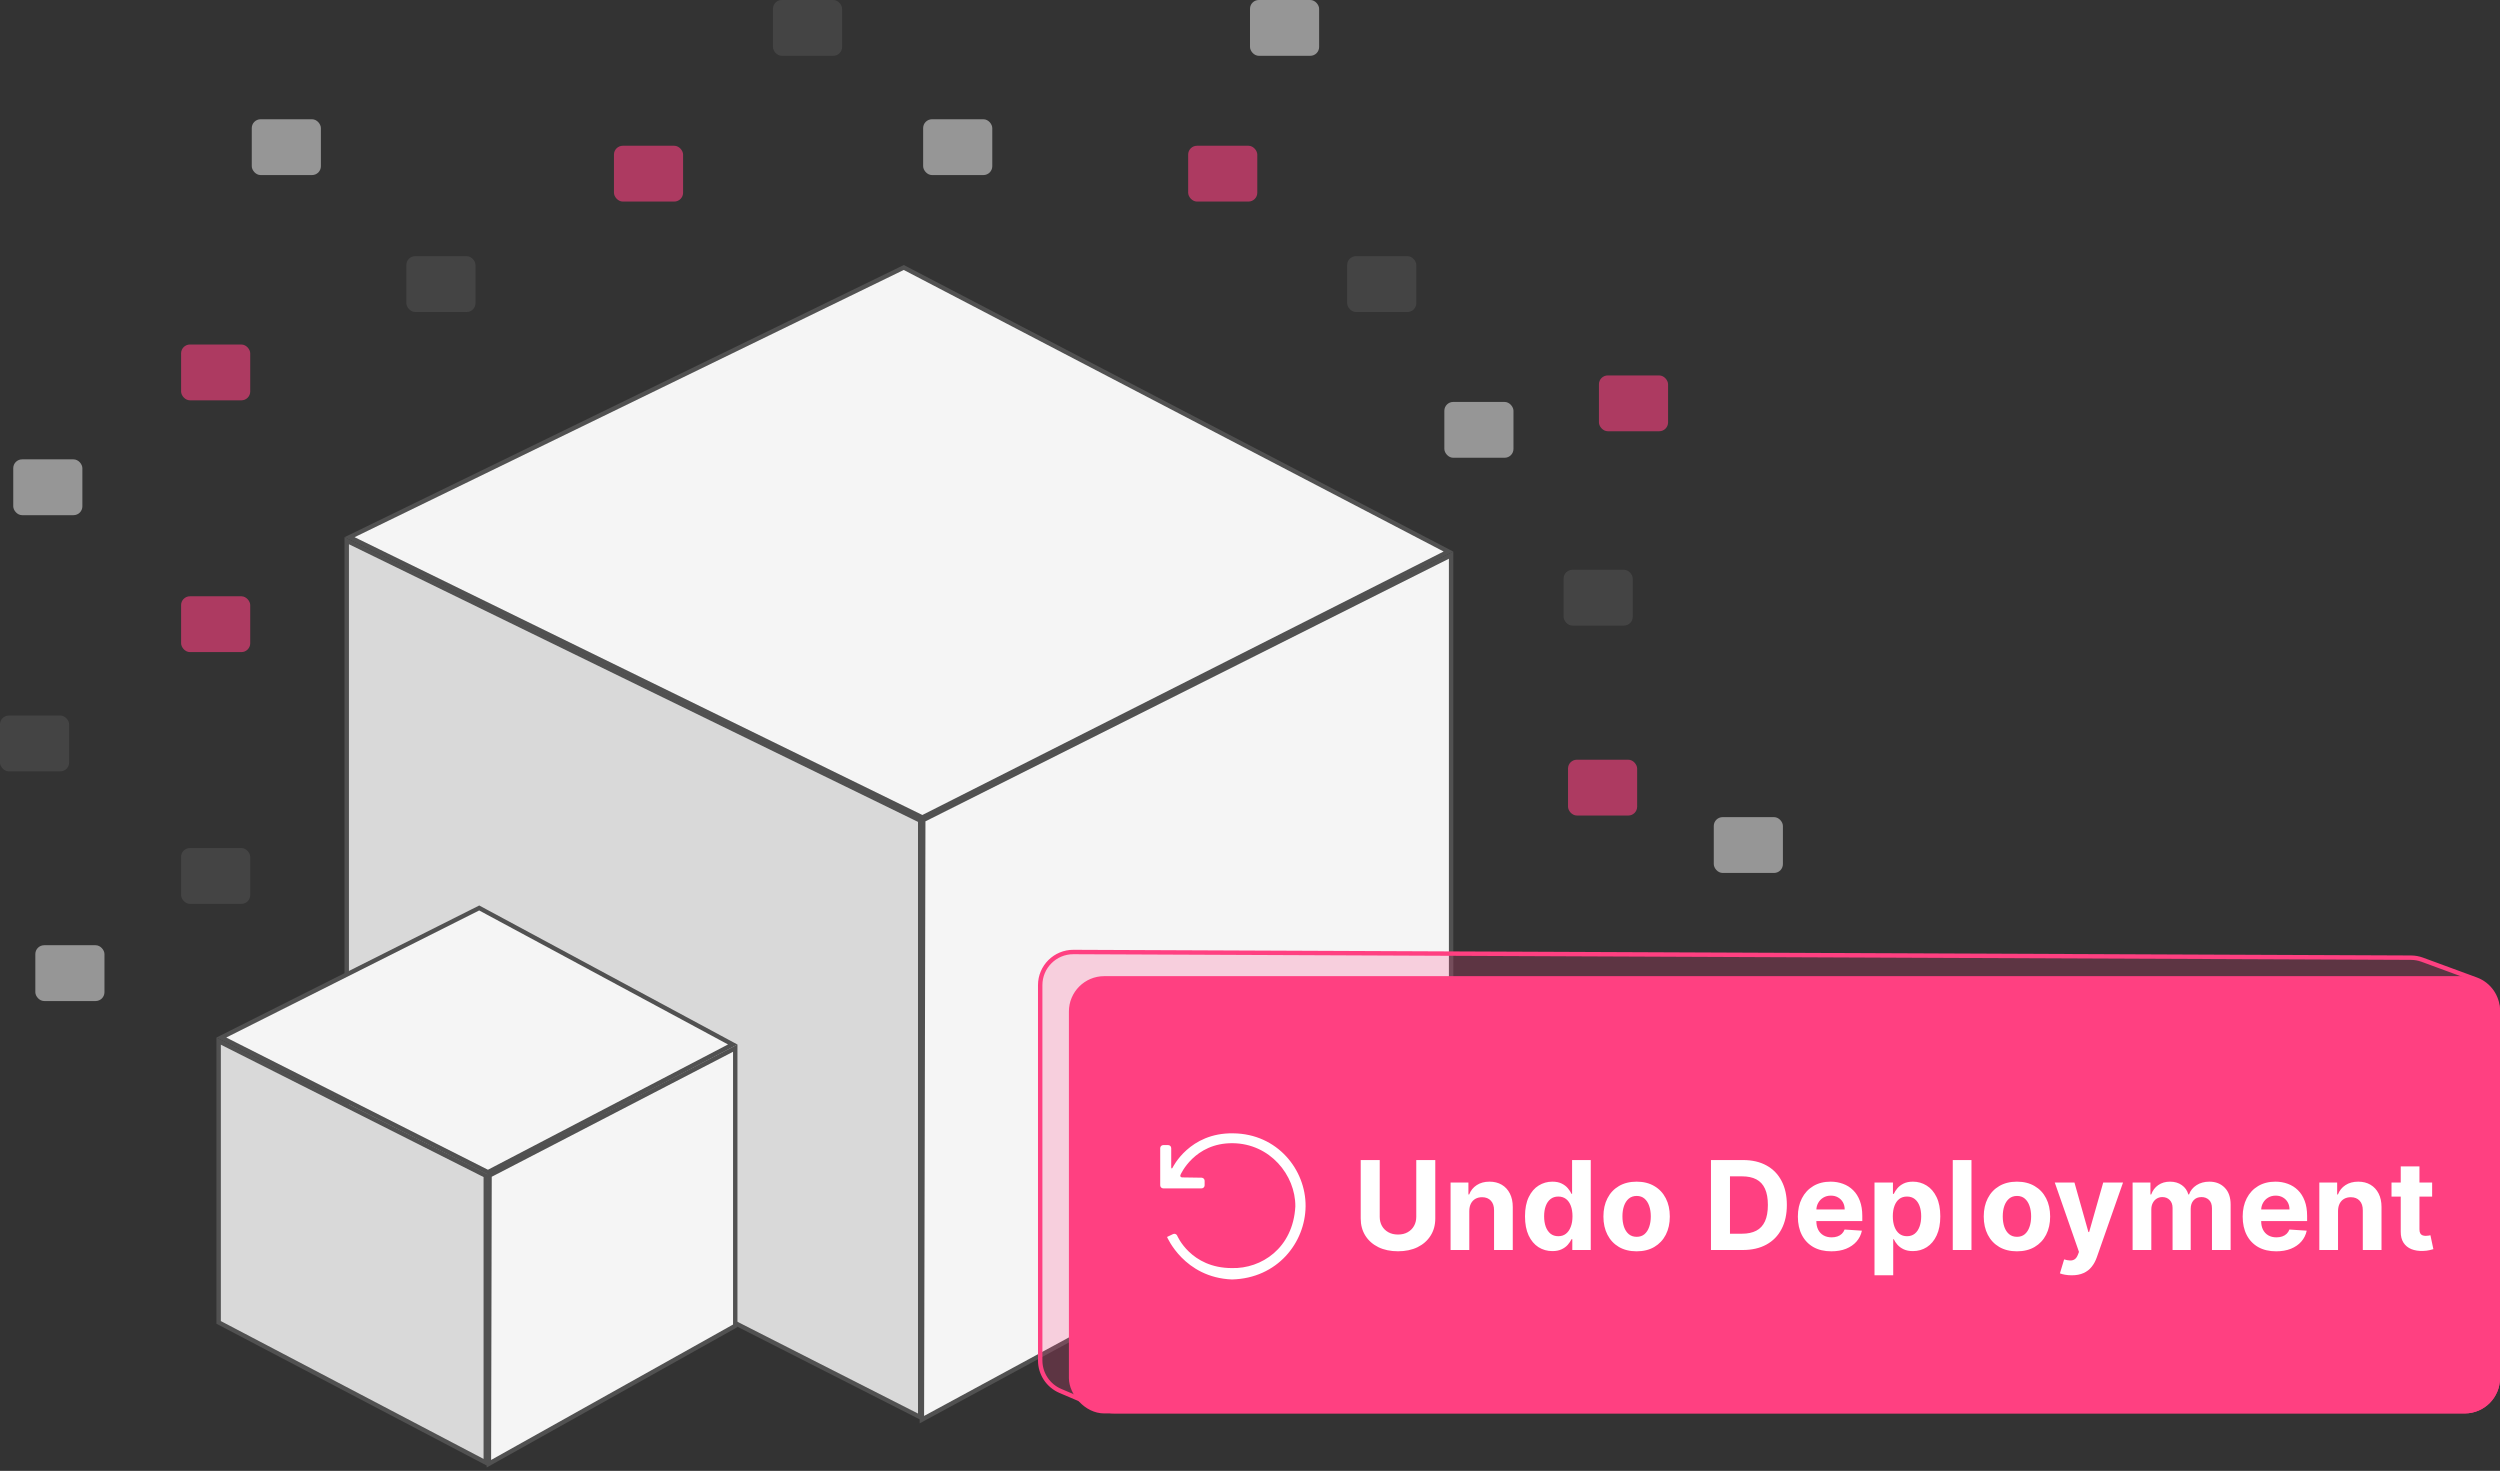
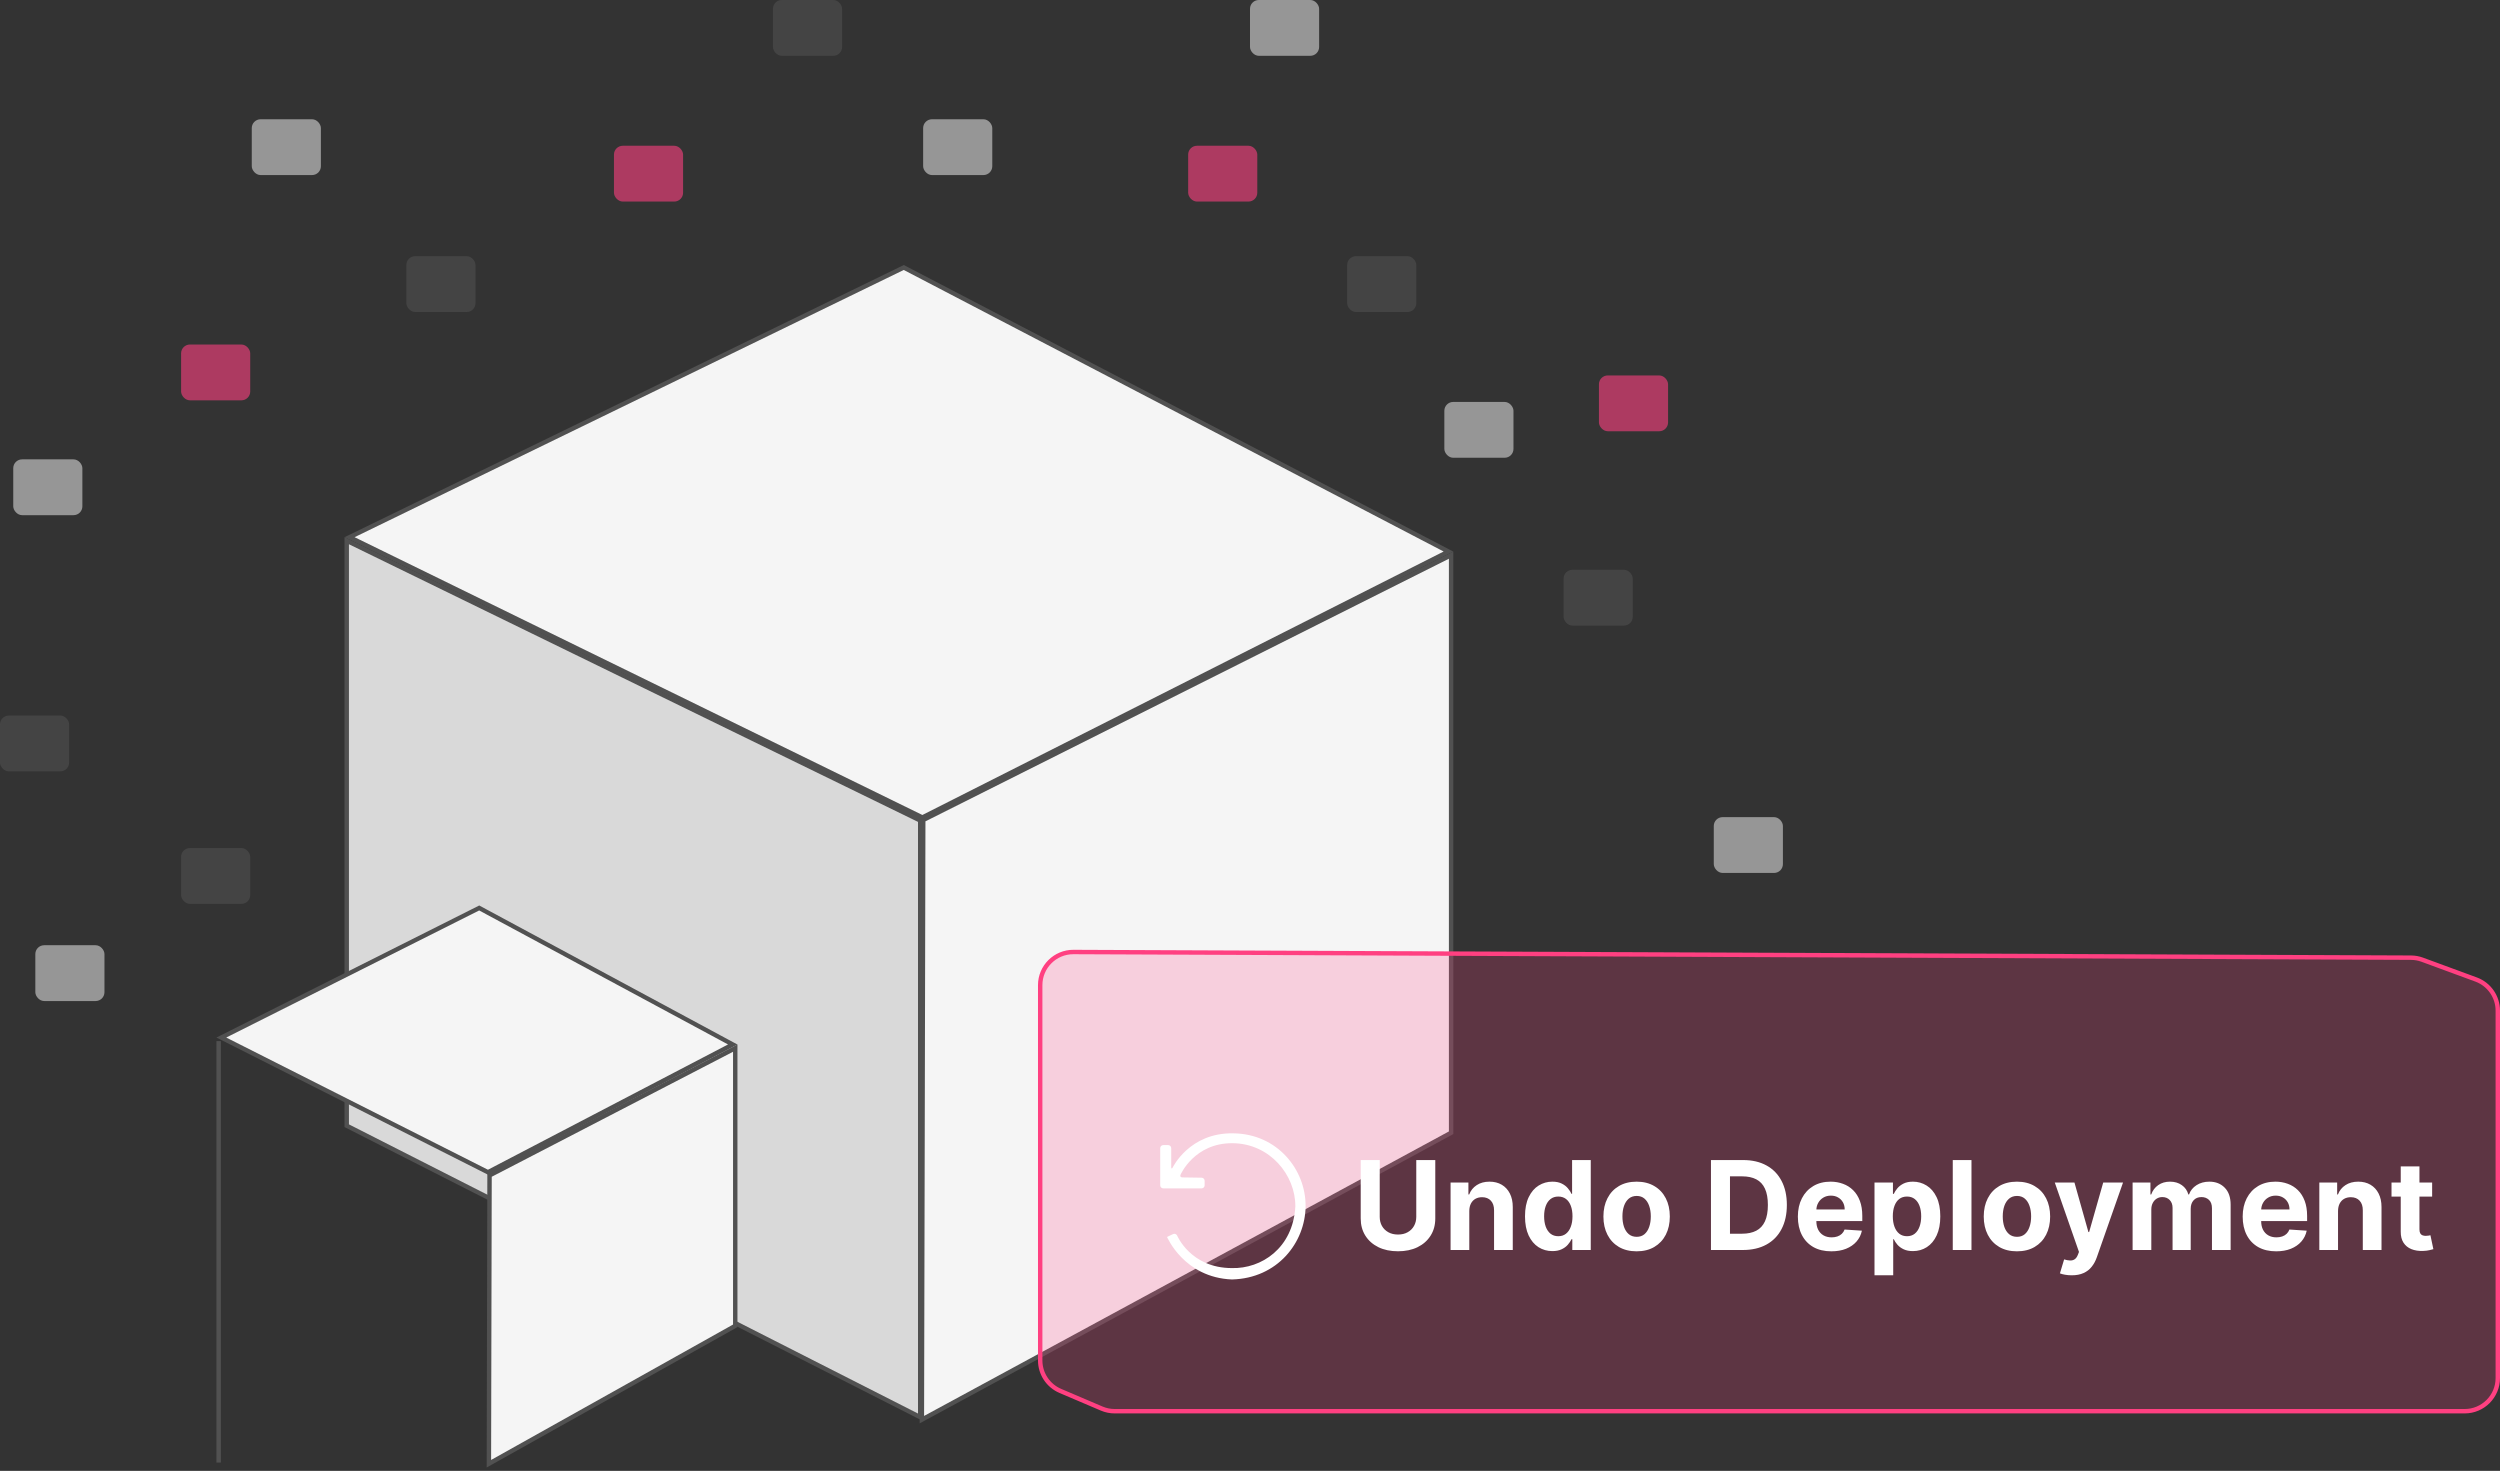
<svg xmlns="http://www.w3.org/2000/svg" width="566" height="333" viewBox="0 0 566 333" fill="none">
  <rect x="0" y="0" width="566" height="333" fill="#333333" stroke="none" />
  <rect opacity="0.6" x="92" y="58" width="15.651" height="12.635" rx="2" fill="#515151" />
  <rect opacity="0.6" x="3" y="104" width="15.651" height="12.635" rx="2" fill="#D9D9D9" />
  <rect opacity="0.6" x="8" y="214" width="15.651" height="12.635" rx="2" fill="#D9D9D9" />
  <rect opacity="0.6" x="41" y="78" width="15.651" height="12.635" rx="2" fill="#FF4081" />
  <rect opacity="0.6" x="175" width="15.651" height="12.635" rx="2" fill="#515151" />
-   <rect opacity="0.6" x="41" y="135" width="15.651" height="12.635" rx="2" fill="#FF4081" />
  <rect opacity="0.6" x="283" width="15.651" height="12.635" rx="2" fill="#D9D9D9" />
  <rect opacity="0.6" x="57" y="27" width="15.651" height="12.635" rx="2" fill="#D9D9D9" />
  <rect opacity="0.6" x="305" y="58" width="15.651" height="12.635" rx="2" fill="#515151" />
  <path d="M78.5 254.863V122.416L208.335 185.762V320.839L78.5 254.863Z" fill="#D9D9D9" stroke="#515151" />
  <path d="M208.713 321.405L209.023 185.641L328.53 125.686V256.453L208.713 321.405Z" fill="#F5F5F5" stroke="#515151" />
  <path d="M208.832 185.07L79.14 121.618L204.614 60.56L327.934 124.869L208.832 185.07Z" fill="#F5F5F5" stroke="#515151" />
  <rect opacity="0.6" y="162" width="15.651" height="12.635" rx="2" fill="#515151" />
  <rect opacity="0.6" x="388" y="185" width="15.651" height="12.635" rx="2" fill="#D9D9D9" />
  <rect opacity="0.6" x="362" y="85" width="15.651" height="12.635" rx="2" fill="#FF4081" />
  <rect opacity="0.6" x="327" y="91" width="15.651" height="12.635" rx="2" fill="#D9D9D9" />
  <rect opacity="0.6" x="139" y="33" width="15.651" height="12.635" rx="2" fill="#FF4081" />
  <rect opacity="0.6" x="354" y="129" width="15.651" height="12.635" rx="2" fill="#515151" />
  <rect opacity="0.6" x="41" y="192" width="15.651" height="12.635" rx="2" fill="#515151" />
-   <rect opacity="0.6" x="355" y="172" width="15.651" height="12.635" rx="2" fill="#FF4081" />
  <rect opacity="0.6" x="269" y="33" width="15.651" height="12.635" rx="2" fill="#FF4081" />
  <rect opacity="0.6" x="209" y="27" width="15.651" height="12.635" rx="2" fill="#D9D9D9" />
-   <path d="M49.5 299.393V235.708L109.98 266.176V331.126L49.5 299.393Z" fill="#D9D9D9" stroke="#515151" />
+   <path d="M49.5 299.393V235.708V331.126L49.5 299.393Z" fill="#D9D9D9" stroke="#515151" />
  <path d="M110.687 331.386L110.832 266.115L166.459 237.3V300.169L110.687 331.386Z" fill="#F5F5F5" stroke="#515151" />
  <path d="M110.476 265.392L50.111 234.897L108.492 205.564L165.892 236.471L110.476 265.392Z" fill="#F5F5F5" stroke="#515151" />
  <path d="M565.5 228.802V312C565.5 316.142 562.142 319.5 558 319.5H252.369C251.358 319.5 250.357 319.296 249.427 318.899L240.058 314.903C237.294 313.724 235.5 311.009 235.5 308.004V223.034C235.5 218.879 238.877 215.516 243.032 215.534L545.847 216.818C546.72 216.821 547.586 216.978 548.405 217.279L560.59 221.763C563.54 222.849 565.5 225.659 565.5 228.802Z" fill="#FF4081" fill-opacity="0.21" stroke="#FF4081" />
-   <rect x="242.5" y="221.5" width="323" height="98" rx="7.5" fill="#FF4081" stroke="#FF4081" />
  <path d="M320.643 262.636H324.948V275.861C324.948 277.346 324.594 278.645 323.884 279.759C323.182 280.872 322.197 281.741 320.931 282.364C319.665 282.98 318.19 283.288 316.507 283.288C314.816 283.288 313.338 282.98 312.072 282.364C310.806 281.741 309.821 280.872 309.119 279.759C308.416 278.645 308.065 277.346 308.065 275.861V262.636H312.37V275.493C312.37 276.268 312.539 276.958 312.877 277.561C313.222 278.164 313.706 278.638 314.329 278.983C314.952 279.328 315.678 279.5 316.507 279.5C317.342 279.5 318.068 279.328 318.684 278.983C319.307 278.638 319.788 278.164 320.126 277.561C320.471 276.958 320.643 276.268 320.643 275.493V262.636ZM332.647 274.17V283H328.411V267.727H332.448V270.422H332.627C332.965 269.534 333.532 268.831 334.327 268.314C335.123 267.79 336.087 267.528 337.221 267.528C338.281 267.528 339.206 267.76 339.995 268.224C340.784 268.688 341.397 269.351 341.834 270.213C342.272 271.068 342.491 272.089 342.491 273.276V283H338.255V274.031C338.261 273.097 338.023 272.367 337.539 271.844C337.055 271.313 336.389 271.048 335.54 271.048C334.97 271.048 334.466 271.171 334.029 271.416C333.598 271.661 333.26 272.019 333.015 272.49C332.776 272.954 332.653 273.514 332.647 274.17ZM351.457 283.249C350.297 283.249 349.246 282.95 348.305 282.354C347.37 281.75 346.628 280.866 346.078 279.699C345.534 278.526 345.262 277.087 345.262 275.384C345.262 273.634 345.544 272.179 346.107 271.018C346.671 269.852 347.42 268.98 348.355 268.403C349.296 267.82 350.327 267.528 351.447 267.528C352.302 267.528 353.015 267.674 353.585 267.966C354.161 268.251 354.625 268.609 354.977 269.04C355.335 269.464 355.606 269.882 355.792 270.293H355.921V262.636H360.147V283H355.971V280.554H355.792C355.593 280.978 355.311 281.399 354.947 281.817C354.589 282.228 354.122 282.569 353.545 282.841C352.975 283.113 352.279 283.249 351.457 283.249ZM352.799 279.878C353.482 279.878 354.059 279.692 354.529 279.321C355.007 278.943 355.371 278.416 355.623 277.74C355.882 277.064 356.011 276.272 356.011 275.364C356.011 274.455 355.885 273.667 355.633 272.997C355.381 272.328 355.017 271.811 354.539 271.446C354.062 271.081 353.482 270.899 352.799 270.899C352.103 270.899 351.517 271.088 351.039 271.466C350.562 271.844 350.201 272.367 349.955 273.037C349.71 273.706 349.588 274.482 349.588 275.364C349.588 276.252 349.71 277.037 349.955 277.72C350.207 278.396 350.569 278.927 351.039 279.311C351.517 279.689 352.103 279.878 352.799 279.878ZM370.53 283.298C368.986 283.298 367.65 282.97 366.523 282.314C365.403 281.651 364.538 280.73 363.928 279.55C363.318 278.363 363.013 276.988 363.013 275.423C363.013 273.846 363.318 272.467 363.928 271.287C364.538 270.1 365.403 269.179 366.523 268.523C367.65 267.86 368.986 267.528 370.53 267.528C372.075 267.528 373.407 267.86 374.528 268.523C375.654 269.179 376.523 270.1 377.133 271.287C377.742 272.467 378.047 273.846 378.047 275.423C378.047 276.988 377.742 278.363 377.133 279.55C376.523 280.73 375.654 281.651 374.528 282.314C373.407 282.97 372.075 283.298 370.53 283.298ZM370.55 280.017C371.253 280.017 371.84 279.818 372.31 279.42C372.781 279.016 373.135 278.466 373.374 277.77C373.619 277.074 373.742 276.282 373.742 275.393C373.742 274.505 373.619 273.713 373.374 273.017C373.135 272.321 372.781 271.771 372.31 271.366C371.84 270.962 371.253 270.76 370.55 270.76C369.841 270.76 369.244 270.962 368.76 271.366C368.283 271.771 367.922 272.321 367.677 273.017C367.438 273.713 367.319 274.505 367.319 275.393C367.319 276.282 367.438 277.074 367.677 277.77C367.922 278.466 368.283 279.016 368.76 279.42C369.244 279.818 369.841 280.017 370.55 280.017ZM394.58 283H387.362V262.636H394.64C396.688 262.636 398.452 263.044 399.93 263.859C401.408 264.668 402.545 265.831 403.34 267.349C404.142 268.867 404.544 270.684 404.544 272.798C404.544 274.92 404.142 276.742 403.34 278.267C402.545 279.792 401.401 280.962 399.91 281.777C398.425 282.592 396.649 283 394.58 283ZM391.667 279.311H394.401C395.674 279.311 396.745 279.086 397.613 278.635C398.488 278.178 399.144 277.472 399.582 276.517C400.026 275.556 400.248 274.316 400.248 272.798C400.248 271.294 400.026 270.064 399.582 269.109C399.144 268.155 398.491 267.452 397.623 267.001C396.755 266.551 395.684 266.325 394.411 266.325H391.667V279.311ZM414.613 283.298C413.042 283.298 411.69 282.98 410.557 282.344C409.43 281.701 408.561 280.793 407.952 279.619C407.342 278.439 407.037 277.044 407.037 275.433C407.037 273.862 407.342 272.483 407.952 271.297C408.561 270.11 409.42 269.186 410.527 268.523C411.64 267.86 412.946 267.528 414.444 267.528C415.452 267.528 416.39 267.691 417.258 268.016C418.133 268.334 418.896 268.814 419.545 269.457C420.202 270.1 420.712 270.909 421.077 271.884C421.441 272.851 421.623 273.985 421.623 275.284V276.447H408.727V273.822H417.636C417.636 273.213 417.504 272.672 417.238 272.202C416.973 271.731 416.605 271.363 416.135 271.098C415.671 270.826 415.131 270.69 414.514 270.69C413.871 270.69 413.301 270.839 412.804 271.138C412.313 271.429 411.929 271.824 411.65 272.321C411.372 272.812 411.229 273.358 411.223 273.962V276.457C411.223 277.213 411.362 277.866 411.64 278.416C411.925 278.966 412.327 279.391 412.844 279.689C413.361 279.987 413.974 280.136 414.683 280.136C415.154 280.136 415.585 280.07 415.976 279.938C416.367 279.805 416.702 279.606 416.98 279.341C417.258 279.076 417.47 278.751 417.616 278.366L421.534 278.625C421.335 279.566 420.927 280.388 420.311 281.091C419.701 281.787 418.912 282.33 417.944 282.722C416.983 283.106 415.873 283.298 414.613 283.298ZM424.388 288.727V267.727H428.564V270.293H428.753C428.938 269.882 429.207 269.464 429.558 269.04C429.916 268.609 430.38 268.251 430.95 267.966C431.527 267.674 432.243 267.528 433.098 267.528C434.211 267.528 435.239 267.82 436.18 268.403C437.122 268.98 437.874 269.852 438.437 271.018C439.001 272.179 439.282 273.634 439.282 275.384C439.282 277.087 439.007 278.526 438.457 279.699C437.914 280.866 437.171 281.75 436.23 282.354C435.295 282.95 434.248 283.249 433.088 283.249C432.266 283.249 431.567 283.113 430.99 282.841C430.42 282.569 429.952 282.228 429.588 281.817C429.223 281.399 428.945 280.978 428.753 280.554H428.623V288.727H424.388ZM428.534 275.364C428.534 276.272 428.66 277.064 428.912 277.74C429.164 278.416 429.528 278.943 430.006 279.321C430.483 279.692 431.063 279.878 431.746 279.878C432.435 279.878 433.018 279.689 433.496 279.311C433.973 278.927 434.334 278.396 434.579 277.72C434.831 277.037 434.957 276.252 434.957 275.364C434.957 274.482 434.835 273.706 434.589 273.037C434.344 272.367 433.983 271.844 433.506 271.466C433.028 271.088 432.442 270.899 431.746 270.899C431.056 270.899 430.473 271.081 429.996 271.446C429.525 271.811 429.164 272.328 428.912 272.997C428.66 273.667 428.534 274.455 428.534 275.364ZM446.342 262.636V283H442.106V262.636H446.342ZM456.636 283.298C455.091 283.298 453.756 282.97 452.629 282.314C451.508 281.651 450.643 280.73 450.034 279.55C449.424 278.363 449.119 276.988 449.119 275.423C449.119 273.846 449.424 272.467 450.034 271.287C450.643 270.1 451.508 269.179 452.629 268.523C453.756 267.86 455.091 267.528 456.636 267.528C458.18 267.528 459.513 267.86 460.633 268.523C461.76 269.179 462.628 270.1 463.238 271.287C463.848 272.467 464.153 273.846 464.153 275.423C464.153 276.988 463.848 278.363 463.238 279.55C462.628 280.73 461.76 281.651 460.633 282.314C459.513 282.97 458.18 283.298 456.636 283.298ZM456.656 280.017C457.358 280.017 457.945 279.818 458.416 279.42C458.886 279.016 459.241 278.466 459.48 277.77C459.725 277.074 459.847 276.282 459.847 275.393C459.847 274.505 459.725 273.713 459.48 273.017C459.241 272.321 458.886 271.771 458.416 271.366C457.945 270.962 457.358 270.76 456.656 270.76C455.946 270.76 455.35 270.962 454.866 271.366C454.389 271.771 454.027 272.321 453.782 273.017C453.544 273.713 453.424 274.505 453.424 275.393C453.424 276.282 453.544 277.074 453.782 277.77C454.027 278.466 454.389 279.016 454.866 279.42C455.35 279.818 455.946 280.017 456.656 280.017ZM469.03 288.727C468.493 288.727 467.989 288.684 467.519 288.598C467.055 288.518 466.67 288.416 466.365 288.29L467.32 285.128C467.817 285.28 468.264 285.363 468.662 285.376C469.066 285.39 469.414 285.297 469.706 285.098C470.004 284.899 470.246 284.561 470.432 284.084L470.681 283.438L465.202 267.727H469.656L472.818 278.943H472.977L476.169 267.727H480.654L474.718 284.651C474.432 285.473 474.045 286.188 473.554 286.798C473.07 287.415 472.457 287.889 471.715 288.22C470.972 288.558 470.077 288.727 469.03 288.727ZM482.821 283V267.727H486.858V270.422H487.037C487.355 269.527 487.886 268.821 488.628 268.304C489.37 267.787 490.259 267.528 491.293 267.528C492.34 267.528 493.232 267.79 493.968 268.314C494.703 268.831 495.194 269.534 495.439 270.422H495.598C495.91 269.547 496.473 268.848 497.289 268.324C498.11 267.794 499.082 267.528 500.202 267.528C501.627 267.528 502.784 267.982 503.672 268.891C504.567 269.792 505.014 271.071 505.014 272.729V283H500.789V273.564C500.789 272.715 500.563 272.079 500.112 271.655C499.662 271.231 499.098 271.018 498.422 271.018C497.653 271.018 497.053 271.264 496.622 271.754C496.191 272.238 495.976 272.878 495.976 273.673V283H491.869V273.474C491.869 272.725 491.654 272.129 491.223 271.685C490.799 271.241 490.239 271.018 489.543 271.018C489.072 271.018 488.648 271.138 488.27 271.376C487.899 271.608 487.604 271.937 487.385 272.361C487.166 272.778 487.057 273.269 487.057 273.832V283H482.821ZM515.32 283.298C513.749 283.298 512.397 282.98 511.264 282.344C510.137 281.701 509.268 280.793 508.659 279.619C508.049 278.439 507.744 277.044 507.744 275.433C507.744 273.862 508.049 272.483 508.659 271.297C509.268 270.11 510.127 269.186 511.234 268.523C512.347 267.86 513.653 267.528 515.151 267.528C516.159 267.528 517.097 267.691 517.965 268.016C518.84 268.334 519.603 268.814 520.252 269.457C520.909 270.1 521.419 270.909 521.784 271.884C522.148 272.851 522.33 273.985 522.33 275.284V276.447H509.434V273.822H518.343C518.343 273.213 518.211 272.672 517.945 272.202C517.68 271.731 517.312 271.363 516.842 271.098C516.378 270.826 515.838 270.69 515.221 270.69C514.578 270.69 514.008 270.839 513.511 271.138C513.02 271.429 512.636 271.824 512.357 272.321C512.079 272.812 511.936 273.358 511.93 273.962V276.457C511.93 277.213 512.069 277.866 512.347 278.416C512.633 278.966 513.034 279.391 513.551 279.689C514.068 279.987 514.681 280.136 515.39 280.136C515.861 280.136 516.292 280.07 516.683 279.938C517.074 279.805 517.409 279.606 517.687 279.341C517.965 279.076 518.177 278.751 518.323 278.366L522.241 278.625C522.042 279.566 521.634 280.388 521.018 281.091C520.408 281.787 519.619 282.33 518.651 282.722C517.69 283.106 516.58 283.298 515.32 283.298ZM529.33 274.17V283H525.095V267.727H529.132V270.422H529.311C529.649 269.534 530.215 268.831 531.011 268.314C531.806 267.79 532.771 267.528 533.904 267.528C534.965 267.528 535.89 267.76 536.678 268.224C537.467 268.688 538.08 269.351 538.518 270.213C538.955 271.068 539.174 272.089 539.174 273.276V283H534.938V274.031C534.945 273.097 534.706 272.367 534.222 271.844C533.739 271.313 533.072 271.048 532.224 271.048C531.654 271.048 531.15 271.171 530.713 271.416C530.282 271.661 529.944 272.019 529.698 272.49C529.46 272.954 529.337 273.514 529.33 274.17ZM550.636 267.727V270.909H541.439V267.727H550.636ZM543.527 264.068H547.763V278.307C547.763 278.698 547.822 279.003 547.942 279.222C548.061 279.434 548.227 279.583 548.439 279.669C548.657 279.755 548.909 279.798 549.194 279.798C549.393 279.798 549.592 279.782 549.791 279.749C549.99 279.709 550.142 279.679 550.248 279.659L550.915 282.811C550.702 282.877 550.404 282.954 550.02 283.04C549.635 283.133 549.168 283.189 548.618 283.209C547.597 283.249 546.702 283.113 545.933 282.801C545.171 282.49 544.577 282.006 544.153 281.349C543.729 280.693 543.52 279.865 543.527 278.864V264.068Z" fill="white" />
  <path fill-rule="evenodd" clip-rule="evenodd" d="M266.499 279.715C266.331 279.376 265.916 279.235 265.575 279.398L264.219 280.047C264.219 280.047 268.086 289.242 278.914 289.672C289.227 289.414 295.522 281.314 295.586 273.086C295.65 264.857 289.227 256.672 279.172 256.586C269.289 256.414 265.498 264.321 265.498 264.321C265.314 264.653 265.164 264.613 265.164 264.235V259.937C265.164 259.755 265.091 259.58 264.963 259.451C264.834 259.322 264.659 259.25 264.477 259.25H263.359C262.98 259.25 262.672 259.559 262.672 259.939V268.358C262.672 268.448 262.689 268.538 262.724 268.621C262.758 268.705 262.809 268.781 262.873 268.845C262.936 268.909 263.012 268.96 263.096 268.994C263.179 269.029 263.269 269.047 263.359 269.047H272.039C272.13 269.047 272.219 269.029 272.302 268.995C272.386 268.96 272.461 268.91 272.525 268.846C272.589 268.782 272.64 268.706 272.674 268.623C272.709 268.54 272.727 268.451 272.727 268.36V267.327C272.727 266.948 272.419 266.636 272.038 266.63L267.658 266.565C267.277 266.559 267.104 266.276 267.283 265.941C267.283 265.941 270.406 258.734 279.086 258.82C287.508 258.906 293.309 266.027 293.266 273.127C292.75 282.625 285.531 287.265 278.914 287.094C269.547 287.094 266.499 279.715 266.499 279.715Z" fill="white" />
</svg>